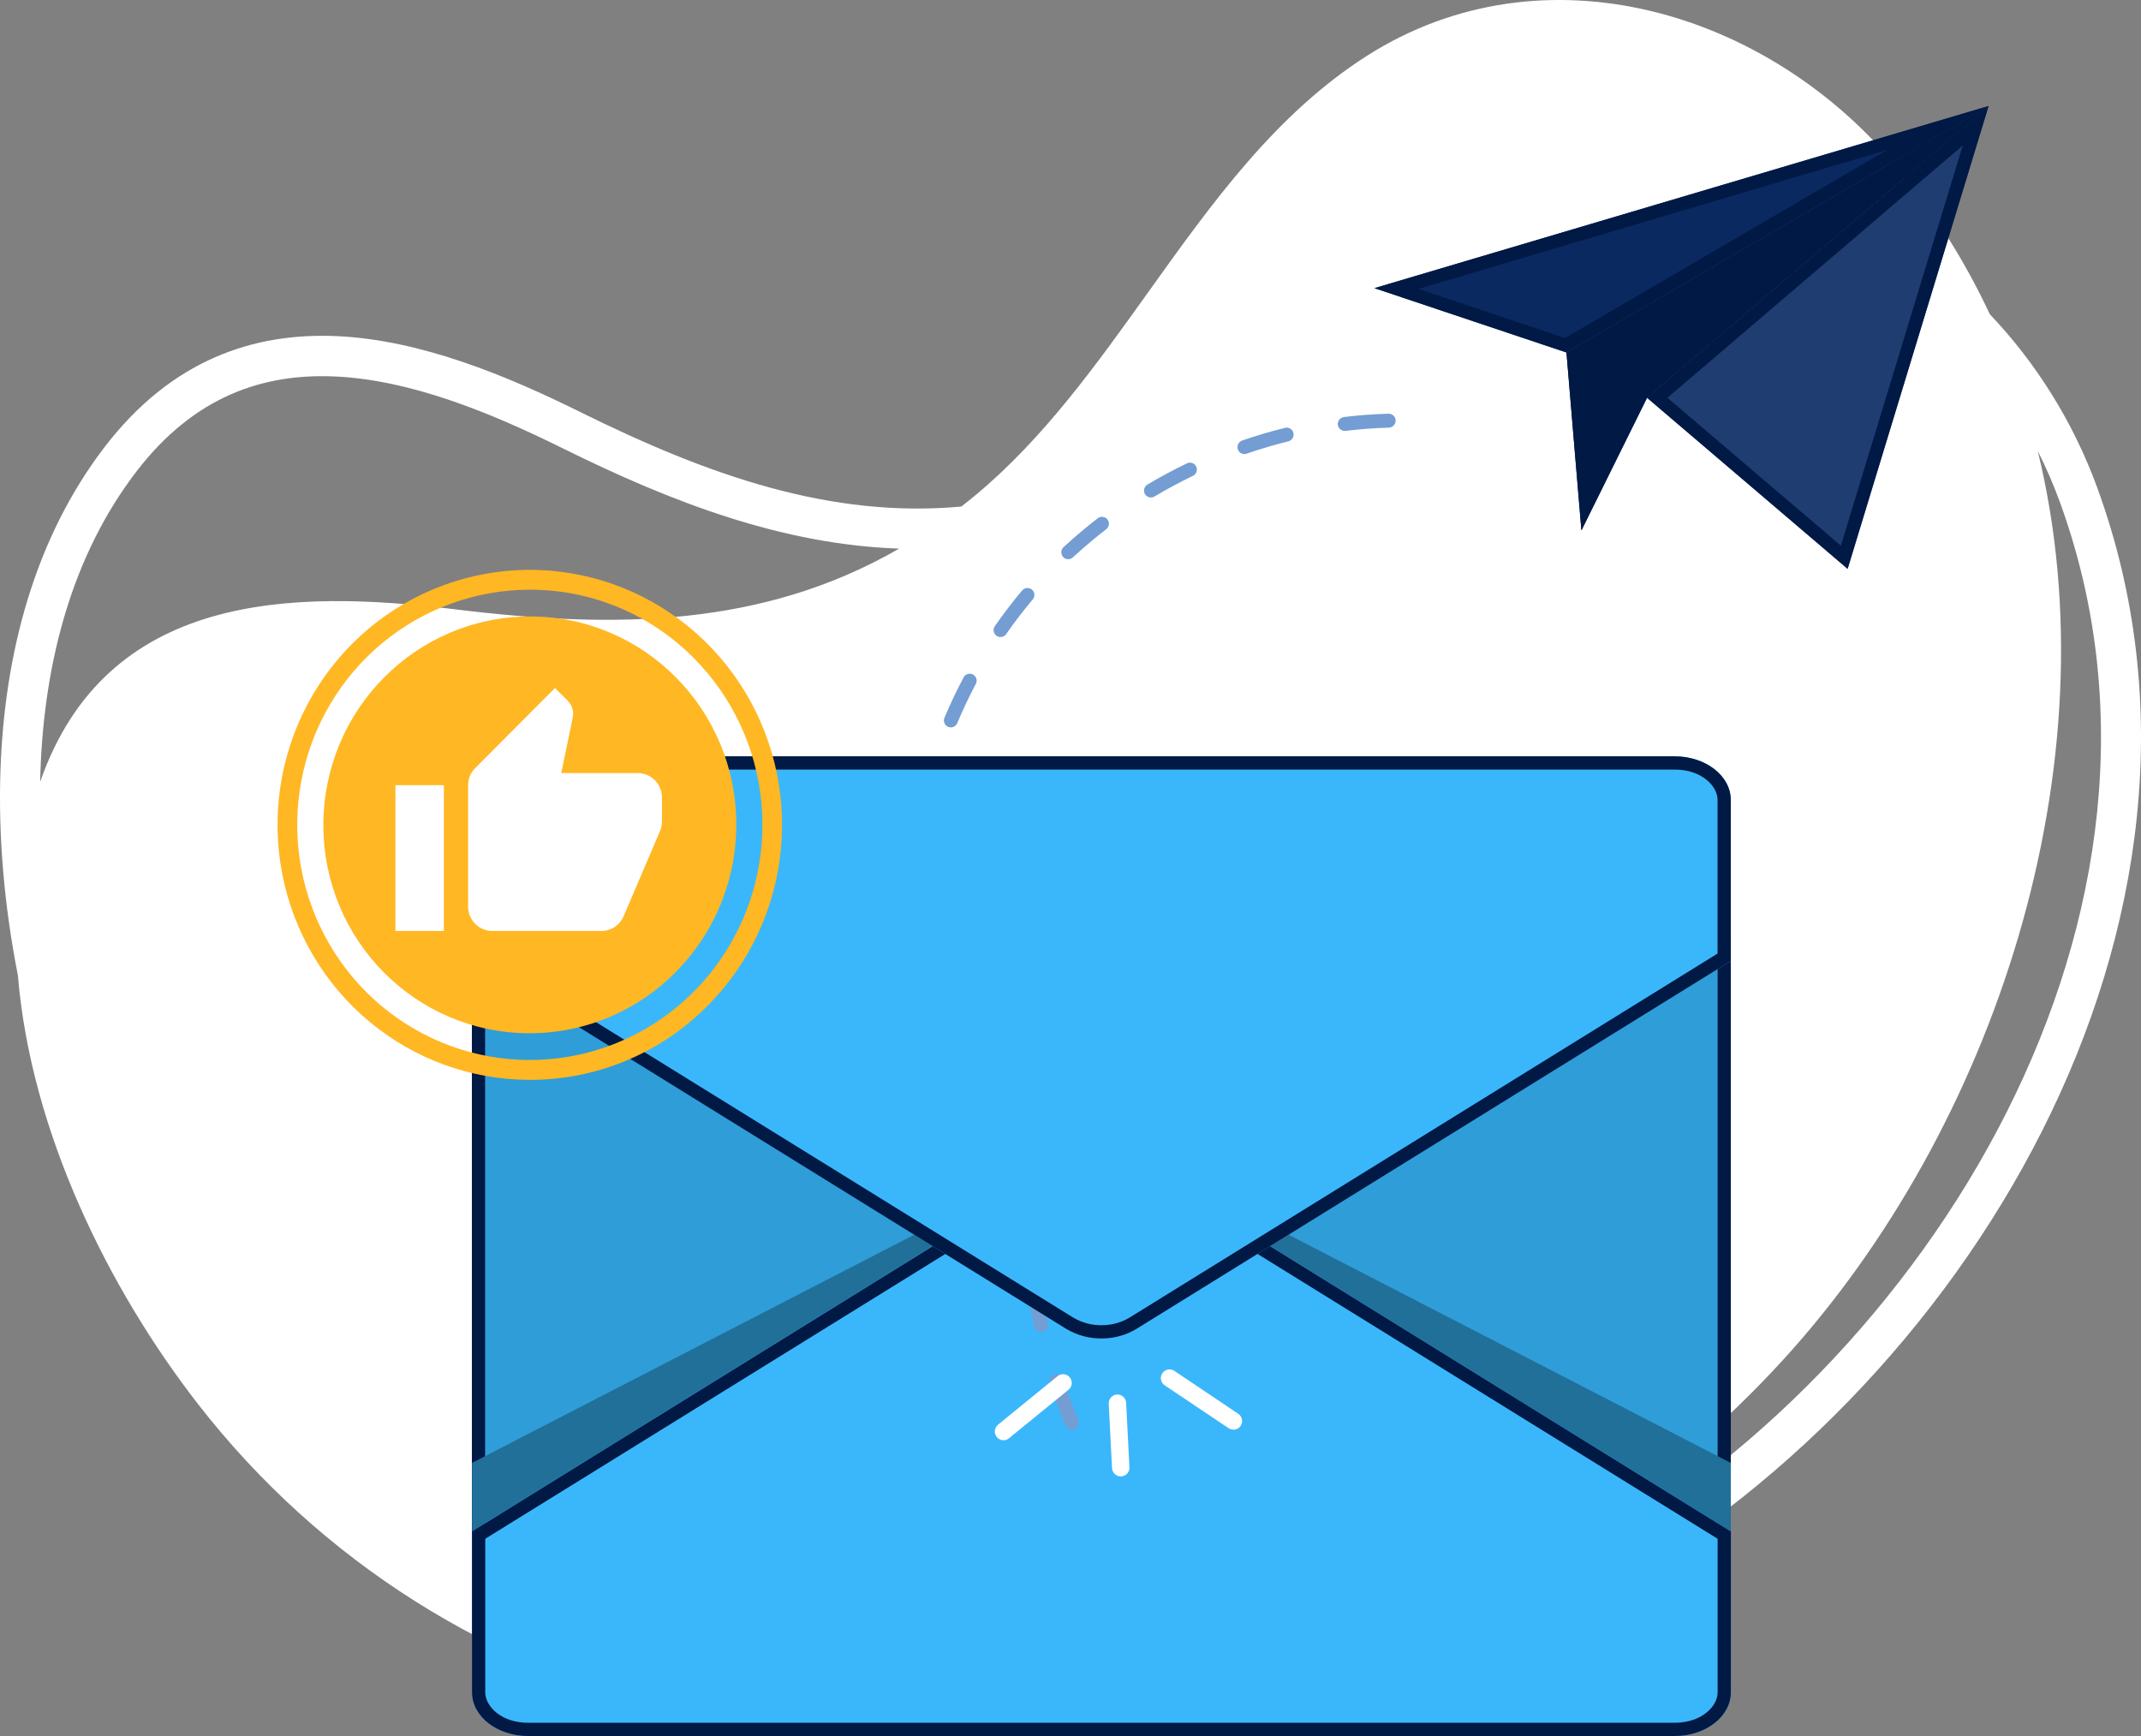
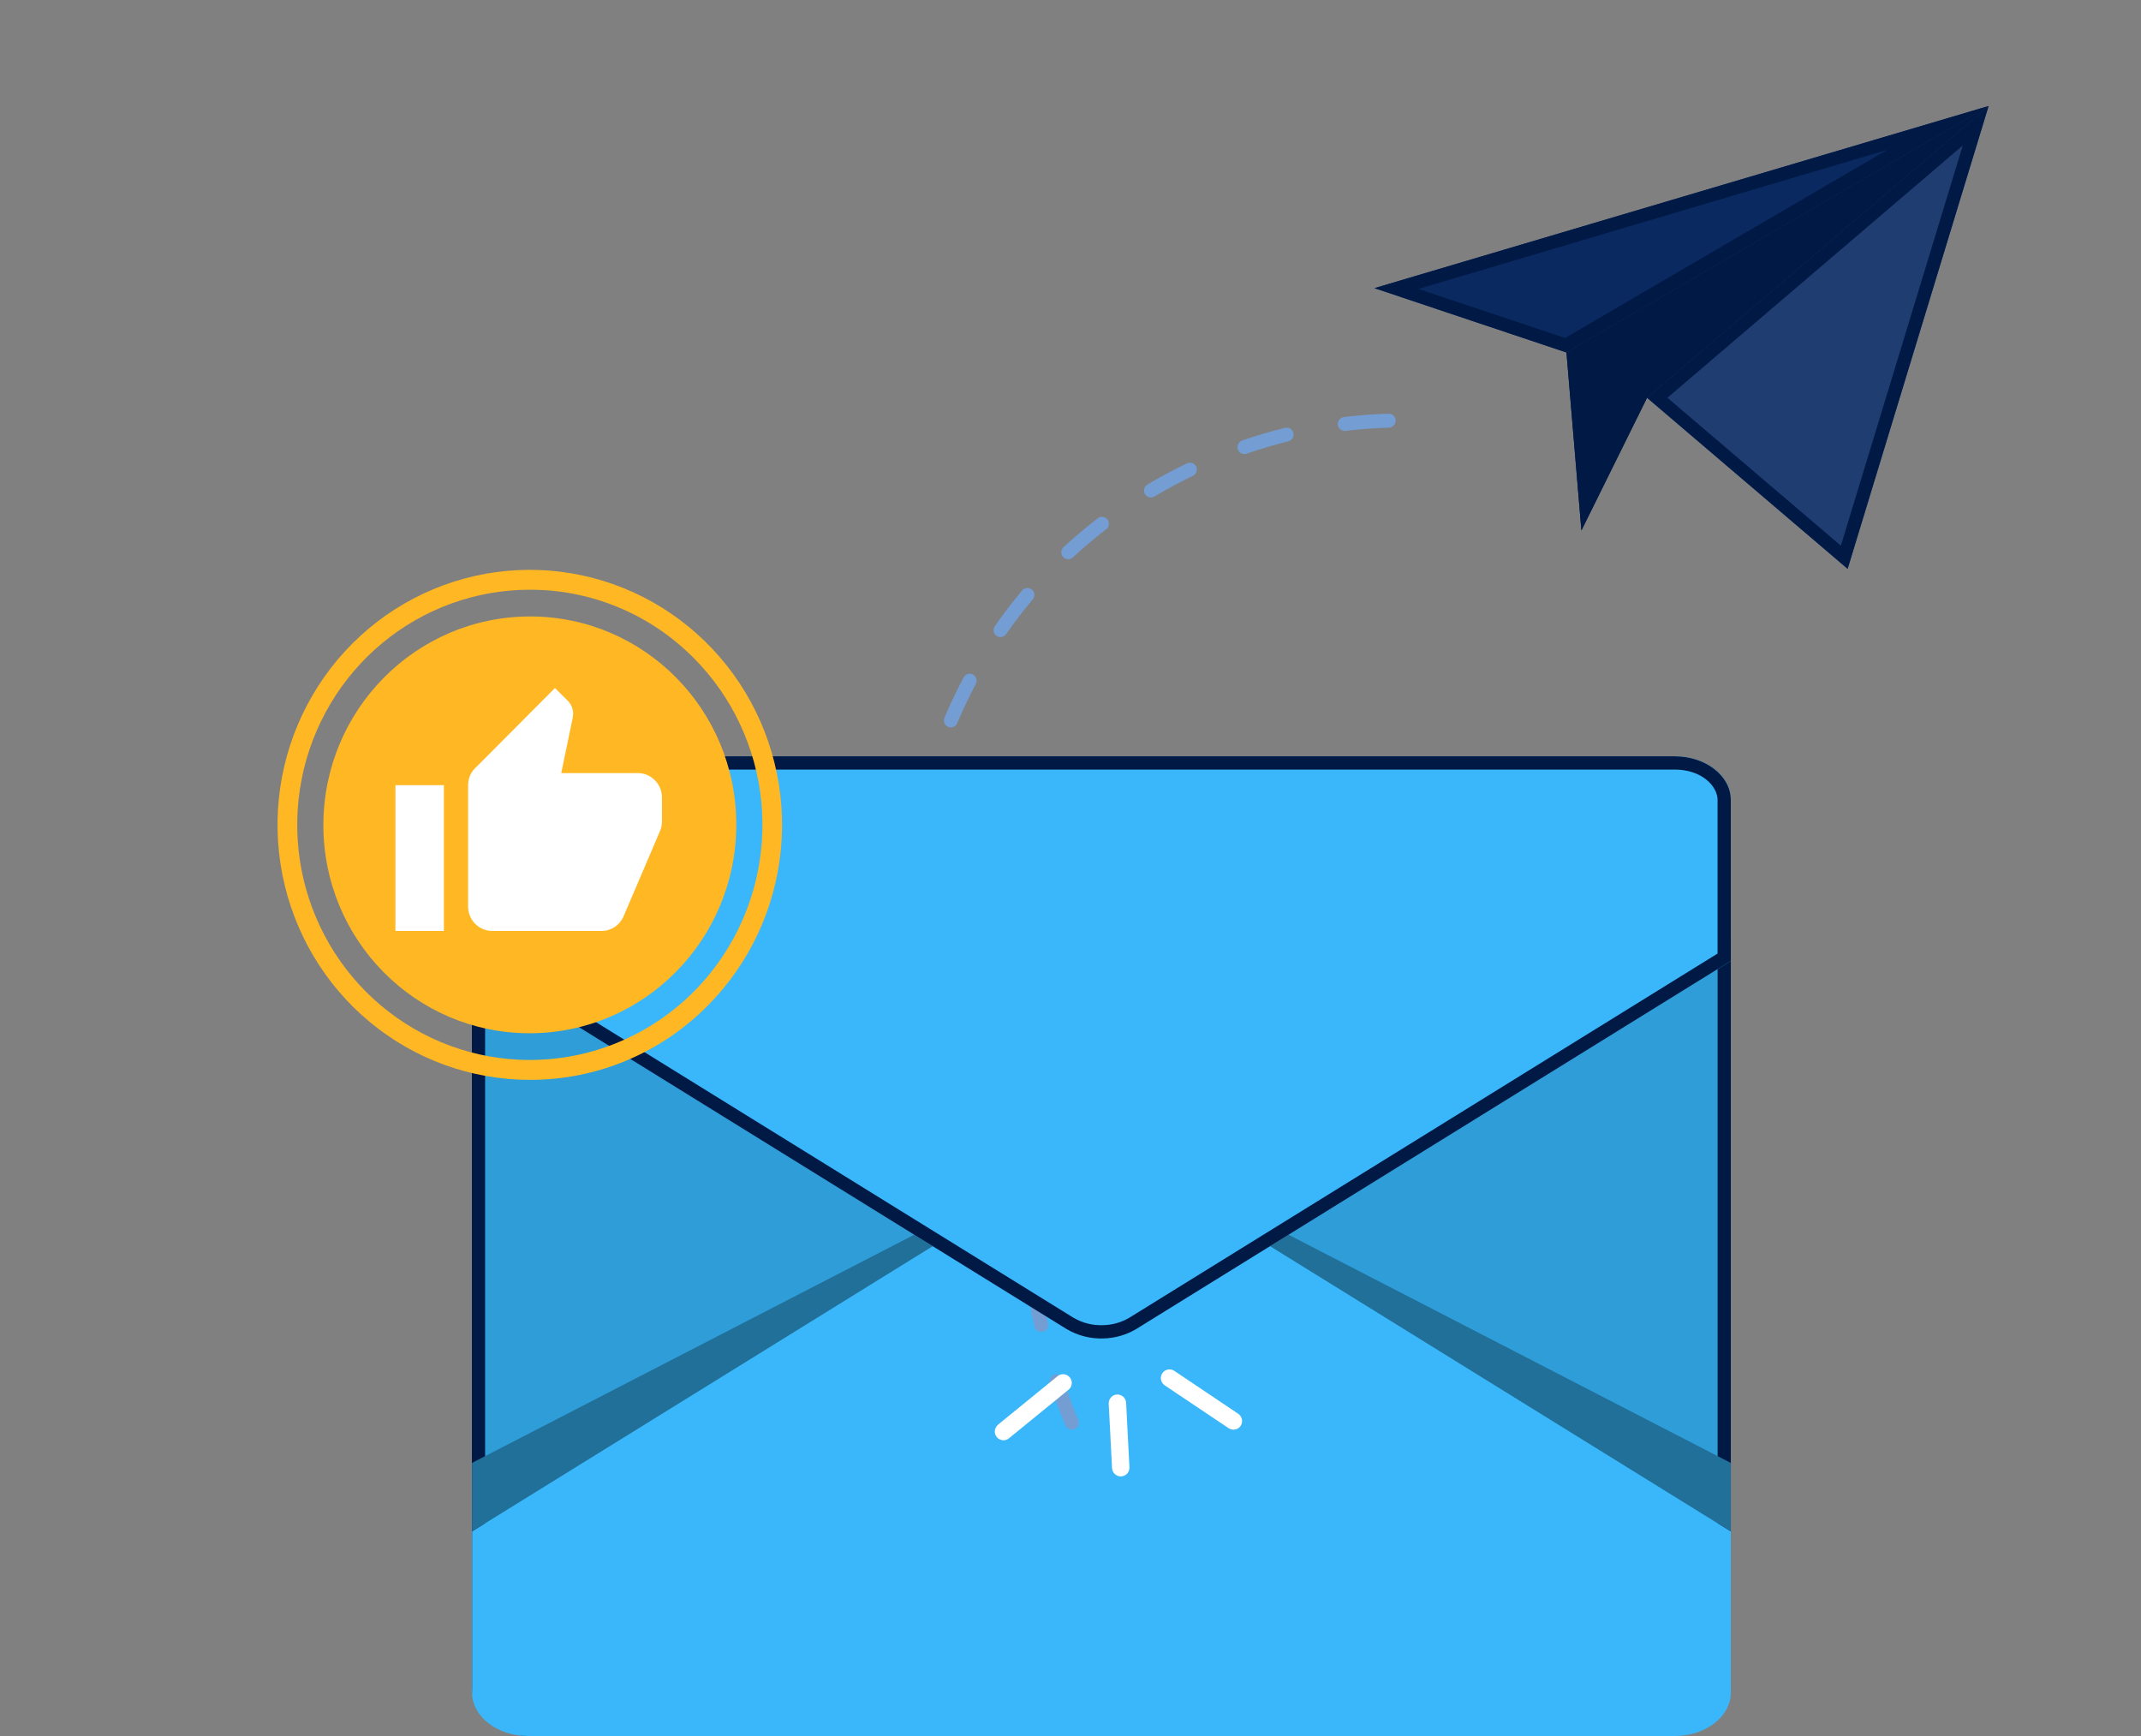
<svg xmlns="http://www.w3.org/2000/svg" width="222" height="180" viewBox="0 0 222 180" fill="none">
  <rect x="0" y="0" width="222" height="180" fill="#808080" stroke="none" />
-   <path fill-rule="evenodd" clip-rule="evenodd" d="M141.734 5.79C160.035 -5.878 183.505 1.111 196.946 17.626C200.76 22.312 203.868 27.33 206.325 32.584C211.149 37.647 214.986 43.794 217.445 50.519C225.691 73.048 222.11 96.706 211.763 117.223C201.422 137.726 184.258 155.244 165.037 165.63C146.616 175.582 125.193 180.16 104.006 179.606C92.846 180.507 81.699 179.857 71.065 177.523C51.053 173.154 33.18 161.857 20.534 145.583C11.293 133.697 3.191 117.376 1.856 101.133C0.497 94.237 -0.205 86.952 0.052 79.744C0.481 67.731 3.581 55.791 10.903 46.278L10.903 46.278C17.791 37.331 26.289 34.435 35.037 34.858C43.626 35.274 52.407 38.88 60.155 42.716L60.155 42.716C73.473 49.31 86.131 53.761 99.683 52.522C100.203 52.117 100.72 51.699 101.236 51.268C108.242 45.42 113.656 37.849 119.062 30.289C125.668 21.05 132.261 11.829 141.734 5.79ZM93.23 56.884C81.163 56.467 69.782 52.145 58.329 46.474C50.665 42.68 42.529 39.412 34.838 39.04C27.305 38.675 20.159 41.078 14.178 48.846C7.546 57.462 4.605 68.461 4.197 79.894C4.183 80.285 4.172 80.675 4.164 81.066C11.018 61.406 30.259 61.095 47.179 63.176C63.765 65.218 79.085 65.044 93.23 56.884ZM141.124 170.823C148.764 168.642 156.145 165.685 163.079 161.939C181.55 151.96 198.109 135.069 208.067 115.324C218.018 95.593 221.312 73.162 213.555 51.968L213.555 51.968C212.901 50.18 212.145 48.441 211.295 46.763C219.248 79.287 206.824 116.989 184.878 141.008C172.957 154.057 157.724 164.17 141.124 170.823Z" fill="white" />
  <path fill-rule="evenodd" clip-rule="evenodd" d="M58.431 160.134C58.431 160.134 58.423 160.127 58.406 160.106C58.423 160.122 58.431 160.134 58.431 160.134ZM164.49 156.159C164.49 156.159 164.498 156.149 164.514 156.137C164.498 156.154 164.49 156.159 164.49 156.159Z" fill="#011945" />
  <path d="M115.442 134.264L144.569 105.296C152.219 97.688 163.139 93.339 174.596 93.339C177.287 93.339 179.468 95.067 179.468 97.196V174.623C179.468 176.755 175.831 179.992 173.139 179.992H156.59L115.445 139.069C114.066 137.706 114.066 135.634 115.442 134.264Z" fill="#2F9DD8" />
  <path fill-rule="evenodd" clip-rule="evenodd" d="M116.407 138.091L116.41 138.094L157.155 178.618H173.139C174.016 178.618 175.289 178.042 176.419 177.066C176.96 176.599 177.403 176.093 177.702 175.623C178.014 175.132 178.098 174.79 178.098 174.623V97.196C178.098 96.111 176.85 94.713 174.596 94.713C163.476 94.713 152.91 98.937 145.534 106.272L116.407 135.24C115.57 136.073 115.573 137.267 116.407 138.091ZM156.59 179.992H173.139C175.831 179.992 179.468 176.755 179.468 174.623V97.196C179.468 95.067 177.287 93.339 174.596 93.339C163.139 93.339 152.219 97.688 144.569 105.296L115.442 134.264C114.066 135.634 114.066 137.706 115.445 139.069L156.59 179.992Z" fill="#011945" />
  <path d="M112.956 134.213L83.829 105.242C76.18 97.635 65.259 93.285 53.802 93.285C51.111 93.285 48.93 95.013 48.93 97.142V175.033C48.93 177.165 52.053 179.991 54.745 179.991L71.809 179.938L112.956 139.024C114.336 137.655 114.336 135.585 112.956 134.213Z" fill="#2F9DD8" />
  <path fill-rule="evenodd" clip-rule="evenodd" d="M111.991 135.189L82.864 106.218C82.864 106.218 82.864 106.218 82.864 106.218C75.489 98.883 64.922 94.659 53.802 94.659C51.548 94.659 50.3 96.057 50.3 97.142V175.033C50.3 175.509 50.725 176.402 51.727 177.274C52.688 178.112 53.834 178.616 54.743 178.617C54.743 178.617 54.744 178.617 54.745 178.617L71.243 178.566L111.992 138.048C112.83 137.217 112.831 136.024 111.991 135.189ZM71.809 179.938L54.745 179.991C52.053 179.991 48.93 177.165 48.93 175.033V97.142C48.93 95.013 51.111 93.285 53.802 93.285C65.259 93.285 76.18 97.635 83.829 105.242L112.956 134.213C114.336 135.585 114.336 137.655 112.956 139.024L71.809 179.938Z" fill="#011945" />
  <path d="M179.471 158.782V175.479C179.471 177.975 176.867 179.999 173.657 179.999H54.759C51.549 179.999 48.945 177.975 48.945 175.479V158.782L110.586 120.624C111.621 120.004 112.799 119.666 114.003 119.643C115.346 119.594 116.674 119.934 117.832 120.624L179.471 158.782Z" fill="#3AB7FA" />
-   <path fill-rule="evenodd" clip-rule="evenodd" d="M114.003 119.643C112.799 119.666 111.621 120.004 110.586 120.624L48.945 158.782V175.479C48.945 177.975 51.549 179.999 54.759 179.999H173.657C176.867 179.999 179.471 177.975 179.471 175.479V158.782L117.832 120.624C116.674 119.934 115.346 119.594 114.003 119.643ZM117.122 121.8L178.1 159.548V175.479C178.1 176.911 176.455 178.625 173.657 178.625H54.759C51.961 178.625 50.316 176.911 50.316 175.479V159.548L111.297 121.799C112.126 121.304 113.067 121.035 114.028 121.017L114.041 121.017L114.053 121.016C115.129 120.977 116.193 121.248 117.122 121.8Z" fill="#011945" />
  <path d="M125.744 123.965L179.463 151.681V158.784L124.777 124.925L125.744 123.965Z" fill="#21709A" />
  <path d="M110.592 147.994C110.548 147.94 110.512 147.88 110.486 147.816C109.898 146.404 109.358 144.95 108.875 143.486C108.839 143.395 108.823 143.298 108.826 143.2C108.829 143.102 108.852 143.005 108.894 142.916C108.935 142.827 108.995 142.747 109.068 142.682C109.141 142.616 109.227 142.566 109.32 142.534C109.412 142.503 109.511 142.49 109.608 142.498C109.706 142.506 109.801 142.533 109.887 142.579C109.973 142.624 110.049 142.687 110.11 142.763C110.171 142.839 110.216 142.927 110.242 143.022C110.712 144.449 111.243 145.867 111.813 147.249C111.874 147.407 111.877 147.582 111.822 147.744C111.766 147.905 111.656 148.042 111.51 148.13C111.364 148.219 111.191 148.253 111.024 148.226C110.856 148.2 110.703 148.115 110.593 147.987L110.592 147.994ZM107.396 137.841C107.325 137.754 107.276 137.651 107.252 137.541C106.922 136.044 106.645 134.512 106.43 132.99C106.417 132.896 106.422 132.801 106.446 132.709C106.469 132.617 106.511 132.53 106.568 132.454C106.624 132.378 106.696 132.314 106.777 132.265C106.859 132.216 106.949 132.184 107.042 132.17C107.136 132.156 107.231 132.161 107.323 132.184C107.414 132.206 107.5 132.247 107.576 132.304C107.652 132.36 107.715 132.431 107.763 132.512C107.811 132.593 107.843 132.683 107.856 132.777C108.073 134.258 108.337 135.758 108.659 137.222C108.693 137.38 108.673 137.546 108.602 137.692C108.531 137.838 108.413 137.957 108.267 138.028C108.121 138.1 107.956 138.12 107.798 138.086C107.639 138.052 107.498 137.965 107.396 137.841V137.841ZM106.026 127.266C105.928 127.146 105.872 126.997 105.866 126.842C105.803 125.303 105.798 123.745 105.851 122.21C105.856 122.051 105.914 121.897 106.016 121.773C105.405 121.403 104.813 121.002 104.243 120.572C104.167 120.516 104.104 120.445 104.056 120.363C104.008 120.282 103.977 120.192 103.965 120.098C103.952 120.005 103.957 119.909 103.981 119.817C104.005 119.726 104.047 119.639 104.104 119.564C104.162 119.488 104.233 119.424 104.315 119.375C104.396 119.327 104.487 119.295 104.58 119.281C104.674 119.268 104.769 119.273 104.861 119.296C104.952 119.319 105.038 119.361 105.113 119.417C106.283 120.302 107.552 121.048 108.893 121.643C109.062 121.723 109.191 121.867 109.255 122.042C109.319 122.218 109.312 122.412 109.236 122.584C109.159 122.756 109.019 122.891 108.845 122.962C108.671 123.033 108.477 123.034 108.304 122.964C107.959 122.813 107.62 122.652 107.286 122.482C107.243 123.906 107.25 125.349 107.312 126.771C107.319 126.922 107.277 127.072 107.194 127.199C107.11 127.327 106.989 127.425 106.847 127.479C106.706 127.534 106.551 127.543 106.404 127.505C106.258 127.466 106.128 127.383 106.032 127.266L106.026 127.266ZM99.859 116.15L99.837 116.123C98.909 114.865 98.095 113.525 97.407 112.119C97.323 111.948 97.31 111.75 97.372 111.568C97.434 111.386 97.565 111.236 97.737 111.15C97.909 111.064 98.107 111.05 98.288 111.111C98.469 111.171 98.618 111.301 98.702 111.473C99.353 112.801 100.121 114.067 100.998 115.256C101.107 115.406 101.154 115.594 101.127 115.779C101.1 115.965 101.003 116.133 100.856 116.249C100.708 116.365 100.522 116.419 100.336 116.4C100.15 116.382 99.98 116.292 99.86 116.149L99.859 116.15ZM95.379 106.557C95.314 106.48 95.268 106.389 95.242 106.291C94.842 104.792 94.529 103.27 94.304 101.734C94.28 101.546 94.331 101.357 94.445 101.205C94.559 101.054 94.728 100.953 94.914 100.924C95.101 100.895 95.291 100.94 95.444 101.05C95.596 101.16 95.699 101.326 95.73 101.512C95.946 102.993 96.248 104.46 96.633 105.905C96.677 106.064 96.664 106.234 96.597 106.386C96.531 106.538 96.414 106.663 96.266 106.739C96.119 106.816 95.951 106.84 95.789 106.807C95.627 106.773 95.482 106.685 95.379 106.557V106.557ZM106.536 116.605C106.473 116.528 106.426 116.439 106.4 116.342C106.373 116.246 106.367 116.145 106.382 116.046C106.606 114.496 106.95 112.965 107.411 111.466C107.439 111.375 107.485 111.291 107.545 111.218C107.606 111.145 107.68 111.084 107.763 111.039C107.847 110.994 107.939 110.966 108.033 110.957C108.127 110.947 108.222 110.957 108.312 110.984C108.402 111.011 108.486 111.056 108.559 111.116C108.632 111.176 108.692 111.25 108.736 111.333C108.78 111.417 108.807 111.508 108.816 111.602C108.825 111.696 108.815 111.791 108.787 111.882C108.349 113.309 108.021 114.768 107.808 116.244C107.788 116.383 107.728 116.513 107.636 116.619C107.543 116.725 107.422 116.802 107.287 116.84C107.152 116.879 107.009 116.877 106.876 116.835C106.742 116.794 106.624 116.714 106.536 116.605V116.605ZM113.917 124.206C113.828 124.098 113.773 123.966 113.758 123.827C113.743 123.688 113.77 123.547 113.834 123.421C113.898 123.296 113.997 123.192 114.119 123.122C114.241 123.052 114.381 123.018 114.52 123.026C115.18 123.062 115.842 123.053 116.501 122.998C117.284 122.93 118.06 122.789 118.818 122.576C118.909 122.551 119.004 122.544 119.098 122.555C119.192 122.567 119.283 122.597 119.365 122.643C119.447 122.69 119.519 122.752 119.577 122.827C119.634 122.902 119.677 122.987 119.701 123.078C119.726 123.17 119.732 123.265 119.72 123.359C119.708 123.453 119.677 123.544 119.63 123.627C119.583 123.709 119.52 123.782 119.445 123.84C119.37 123.898 119.284 123.941 119.193 123.967C118.347 124.202 117.481 124.358 116.608 124.434C115.882 124.494 115.154 124.504 114.428 124.465C114.331 124.459 114.236 124.433 114.149 124.389C114.062 124.344 113.985 124.283 113.923 124.208L113.917 124.206ZM93.963 96.008C93.861 95.884 93.804 95.728 93.801 95.567C93.774 94.032 93.818 92.47 93.934 90.925C93.941 90.83 93.966 90.738 94.009 90.653C94.051 90.568 94.11 90.492 94.182 90.43C94.253 90.368 94.336 90.32 94.426 90.289C94.516 90.259 94.611 90.247 94.705 90.253C94.799 90.259 94.891 90.284 94.976 90.326C95.06 90.368 95.135 90.426 95.197 90.497C95.259 90.569 95.306 90.651 95.336 90.741C95.365 90.831 95.377 90.925 95.37 91.02C95.259 92.522 95.216 94.038 95.244 95.528C95.246 95.678 95.202 95.825 95.117 95.949C95.032 96.073 94.911 96.168 94.771 96.221C94.63 96.274 94.477 96.281 94.332 96.243C94.188 96.204 94.06 96.121 93.965 96.006L93.963 96.008ZM110.086 106.59C109.989 106.471 109.933 106.323 109.926 106.169C109.919 106.015 109.962 105.862 110.048 105.733C110.806 104.568 111.732 103.521 112.798 102.627C112.976 102.48 113.16 102.339 113.343 102.205C113.498 102.092 113.691 102.045 113.88 102.075C114.069 102.104 114.237 102.208 114.349 102.362C114.46 102.517 114.506 102.71 114.475 102.899C114.444 103.088 114.339 103.258 114.184 103.371C114.023 103.486 113.862 103.61 113.707 103.738C112.754 104.54 111.924 105.48 111.246 106.525C111.184 106.619 111.1 106.698 111.002 106.754C110.903 106.81 110.794 106.843 110.681 106.849C110.568 106.855 110.456 106.835 110.353 106.79C110.25 106.744 110.159 106.675 110.088 106.588L110.086 106.59ZM123.828 120.909C123.708 120.762 123.651 120.573 123.67 120.384C123.689 120.194 123.782 120.019 123.93 119.897C125.052 118.975 126.009 117.868 126.759 116.624C126.805 116.539 126.869 116.463 126.945 116.402C127.021 116.341 127.109 116.297 127.202 116.27C127.296 116.244 127.394 116.237 127.49 116.25C127.587 116.262 127.679 116.294 127.762 116.344C127.846 116.393 127.918 116.459 127.975 116.537C128.032 116.616 128.072 116.705 128.094 116.799C128.116 116.894 128.118 116.992 128.1 117.088C128.083 117.184 128.047 117.275 127.993 117.357C127.159 118.744 126.093 119.978 124.842 121.005C124.694 121.128 124.505 121.187 124.315 121.17C124.124 121.153 123.95 121.061 123.828 120.914L123.828 120.909ZM94.911 85.379C94.844 85.299 94.795 85.204 94.769 85.101C94.743 84.999 94.74 84.892 94.759 84.788C95.056 83.276 95.427 81.753 95.854 80.27C95.878 80.177 95.921 80.089 95.98 80.012C96.038 79.935 96.112 79.871 96.195 79.822C96.279 79.774 96.371 79.743 96.467 79.731C96.563 79.719 96.659 79.726 96.752 79.752C96.844 79.778 96.93 79.823 97.005 79.883C97.08 79.943 97.142 80.017 97.187 80.102C97.233 80.187 97.26 80.28 97.269 80.376C97.278 80.472 97.267 80.569 97.238 80.661C96.82 82.105 96.462 83.584 96.173 85.055C96.147 85.19 96.083 85.315 95.989 85.415C95.895 85.515 95.774 85.587 95.641 85.621C95.509 85.656 95.369 85.651 95.239 85.609C95.109 85.566 94.994 85.488 94.908 85.382L94.911 85.379ZM118.922 101.441C118.834 101.333 118.779 101.202 118.764 101.064C118.749 100.925 118.775 100.785 118.838 100.66C118.901 100.535 118.999 100.431 119.12 100.36C119.24 100.289 119.379 100.255 119.518 100.261C121.169 100.352 122.768 100.861 124.163 101.74C124.318 101.843 124.427 102.003 124.466 102.186C124.505 102.369 124.471 102.56 124.372 102.72C124.273 102.879 124.116 102.995 123.934 103.041C123.753 103.088 123.561 103.062 123.399 102.969C122.211 102.218 120.85 101.782 119.444 101.703C119.344 101.698 119.247 101.672 119.158 101.627C119.069 101.583 118.991 101.52 118.927 101.443L118.922 101.441ZM98.036 75.161C97.953 75.06 97.899 74.938 97.88 74.808C97.861 74.678 97.879 74.545 97.93 74.423C98.531 72.997 99.201 71.581 99.924 70.218C100.018 70.056 100.17 69.936 100.35 69.884C100.529 69.832 100.721 69.85 100.885 69.937C101.05 70.023 101.174 70.171 101.232 70.347C101.29 70.524 101.276 70.717 101.195 70.886C100.494 72.212 99.841 73.587 99.257 74.975C99.22 75.062 99.166 75.142 99.099 75.209C99.032 75.276 98.952 75.329 98.864 75.366C98.776 75.402 98.683 75.421 98.588 75.421C98.493 75.421 98.4 75.402 98.313 75.365C98.205 75.321 98.11 75.251 98.036 75.161ZM128.431 111.639C128.331 111.516 128.275 111.364 128.271 111.205C128.216 109.781 127.849 108.39 127.196 107.129C127.125 106.961 127.12 106.772 127.182 106.6C127.245 106.428 127.37 106.286 127.532 106.201C127.695 106.117 127.883 106.098 128.058 106.147C128.234 106.196 128.383 106.31 128.477 106.465C129.228 107.916 129.648 109.518 129.709 111.155C129.713 111.306 129.67 111.454 129.586 111.58C129.502 111.705 129.38 111.802 129.239 111.855C129.098 111.909 128.944 111.917 128.799 111.878C128.654 111.84 128.524 111.757 128.429 111.64L128.431 111.639ZM103.187 65.788C103.089 65.667 103.032 65.517 103.027 65.361C103.021 65.204 103.067 65.05 103.156 64.921C104.043 63.644 104.997 62.399 105.989 61.219C106.113 61.074 106.289 60.984 106.479 60.967C106.669 60.951 106.857 61.01 107.002 61.133C107.147 61.255 107.237 61.43 107.253 61.619C107.27 61.809 107.21 61.998 107.088 62.145C106.124 63.289 105.198 64.498 104.337 65.738C104.283 65.816 104.214 65.884 104.134 65.936C104.054 65.988 103.965 66.024 103.871 66.041C103.777 66.059 103.681 66.058 103.589 66.038C103.496 66.018 103.408 65.98 103.33 65.926C103.275 65.886 103.226 65.838 103.185 65.783L103.187 65.788ZM110.208 57.716C110.092 57.574 110.035 57.393 110.049 57.209C110.062 57.026 110.145 56.853 110.28 56.728C110.999 56.064 111.747 55.412 112.507 54.787C112.943 54.428 113.393 54.07 113.842 53.725C113.995 53.614 114.184 53.566 114.37 53.593C114.556 53.619 114.724 53.717 114.837 53.866C114.951 54.015 115.002 54.203 114.979 54.39C114.956 54.577 114.86 54.748 114.714 54.867C114.277 55.201 113.84 55.549 113.416 55.898C112.679 56.505 111.947 57.143 111.254 57.784C111.184 57.849 111.102 57.9 111.013 57.934C110.924 57.968 110.829 57.983 110.734 57.98C110.639 57.977 110.546 57.955 110.46 57.916C110.373 57.877 110.296 57.821 110.232 57.751L110.208 57.716ZM118.783 51.321C118.76 51.293 118.739 51.263 118.721 51.231C118.673 51.149 118.641 51.059 118.628 50.966C118.615 50.872 118.621 50.777 118.644 50.685C118.668 50.593 118.71 50.507 118.767 50.431C118.824 50.354 118.895 50.29 118.976 50.242C120.304 49.452 121.683 48.711 123.076 48.04C123.249 47.957 123.447 47.946 123.627 48.009C123.807 48.072 123.953 48.203 124.035 48.376C124.117 48.548 124.127 48.746 124.062 48.926C123.998 49.107 123.865 49.255 123.692 49.338C122.338 49.992 121 50.71 119.707 51.48C119.557 51.569 119.382 51.601 119.212 51.571C119.042 51.541 118.889 51.45 118.781 51.316L118.783 51.321ZM128.477 46.822C128.422 46.755 128.379 46.678 128.351 46.596C128.321 46.506 128.308 46.41 128.314 46.315C128.32 46.22 128.345 46.127 128.388 46.041C128.43 45.955 128.489 45.878 128.561 45.815C128.633 45.752 128.717 45.704 128.807 45.673C130.271 45.169 131.767 44.723 133.264 44.356C133.448 44.316 133.639 44.349 133.798 44.448C133.956 44.548 134.069 44.705 134.113 44.888C134.157 45.07 134.127 45.263 134.031 45.425C133.935 45.587 133.78 45.706 133.599 45.756C132.147 46.116 130.69 46.546 129.267 47.037C129.127 47.086 128.977 47.091 128.835 47.052C128.694 47.012 128.568 46.931 128.475 46.818L128.477 46.822ZM138.873 44.415C138.791 44.316 138.738 44.195 138.72 44.068C138.701 43.94 138.716 43.809 138.765 43.689C138.814 43.569 138.894 43.464 138.997 43.385C139.1 43.306 139.222 43.256 139.351 43.24C140.889 43.052 142.447 42.935 143.981 42.895C144.173 42.891 144.358 42.962 144.495 43.095C144.633 43.227 144.712 43.41 144.715 43.601C144.718 43.793 144.645 43.979 144.511 44.118C144.378 44.256 144.195 44.337 144.004 44.341C142.515 44.381 141.006 44.498 139.509 44.677C139.389 44.69 139.267 44.673 139.155 44.626C139.043 44.58 138.945 44.505 138.87 44.41L138.873 44.415Z" fill="#749DD3" />
  <path d="M102.66 123.965L48.941 151.681V158.784L103.627 124.925L102.66 123.965Z" fill="#21709A" />
  <path d="M48.939 99.636L48.939 82.939C48.939 80.443 51.543 78.419 54.753 78.419L173.651 78.419C176.861 78.419 179.465 80.443 179.465 82.939L179.465 99.636L117.825 137.794C116.789 138.414 115.611 138.752 114.407 138.775C113.064 138.824 111.736 138.484 110.578 137.794L48.939 99.636Z" fill="#3AB7FA" />
  <path fill-rule="evenodd" clip-rule="evenodd" d="M114.407 138.775C115.611 138.752 116.789 138.414 117.825 137.794L179.465 99.636L179.465 82.939C179.465 80.443 176.861 78.419 173.651 78.419L54.753 78.419C51.543 78.419 48.939 80.443 48.939 82.939L48.939 99.636L110.578 137.794C111.736 138.484 113.064 138.824 114.407 138.775ZM111.288 136.618L50.31 98.87L50.31 82.939C50.31 81.507 51.955 79.793 54.753 79.793L173.651 79.793C176.449 79.793 178.094 81.507 178.094 82.939L178.094 98.87L117.114 136.619C116.284 137.114 115.343 137.383 114.382 137.401L114.369 137.401L114.357 137.401C113.282 137.441 112.217 137.169 111.288 136.618Z" fill="#011945" />
  <path d="M206.197 10.992L193.598 52.352L191.58 58.98L185.824 54.07L170.781 41.242L206.197 10.992Z" fill="#203D72" />
  <path fill-rule="evenodd" clip-rule="evenodd" d="M206.197 10.992L170.781 41.242L191.58 58.98L206.197 10.992ZM190.879 56.578L192.288 51.951L203.517 15.086L172.896 41.242L190.879 56.578Z" fill="#011945" />
  <path d="M206.196 10.992L162.425 36.546L142.516 29.877L206.196 10.992Z" fill="#0B2961" />
  <path fill-rule="evenodd" clip-rule="evenodd" d="M206.196 10.992L142.516 29.877L162.425 36.546L206.196 10.992ZM195.673 15.546L147.079 29.956L162.271 35.045L195.673 15.546Z" fill="#011945" />
  <path d="M206.197 10.992L170.782 41.242L163.976 54.998L162.426 36.546L206.197 10.992Z" fill="#011945" />
  <path fill-rule="evenodd" clip-rule="evenodd" d="M170.782 41.242L206.197 10.992L162.426 36.546L163.976 54.998L170.782 41.242ZM164.93 49.979L169.68 40.379L193.64 19.913L163.864 37.296L164.93 49.979Z" fill="#011945" />
  <path d="M54.907 107.133C66.731 107.133 76.329 97.459 76.347 85.525C76.364 73.591 66.793 63.917 54.97 63.917C43.147 63.917 33.548 73.591 33.531 85.525C33.514 97.459 43.084 107.133 54.907 107.133Z" fill="#FFB723" />
  <path d="M41 96.528H46.025V81.413H41V96.528ZM68.636 82.673C68.636 81.287 67.505 80.154 66.124 80.154H58.197L59.39 74.398L59.428 73.995C59.428 73.478 59.215 72.999 58.875 72.659L57.544 71.337L49.278 79.637C48.813 80.091 48.537 80.721 48.537 81.413V94.009C48.537 95.394 49.668 96.528 51.049 96.528H62.355C63.398 96.528 64.289 95.898 64.666 94.991L68.46 86.111C68.573 85.822 68.636 85.519 68.636 85.192V82.673Z" fill="white" />
  <path d="M54.935 111.966C48.883 111.966 43.019 109.845 38.341 105.964C33.663 102.084 30.461 96.683 29.28 90.684C28.099 84.684 29.013 78.456 31.866 73.061C34.718 67.666 39.333 63.438 44.924 61.097C50.515 58.756 56.736 58.447 62.527 60.222C68.318 61.998 73.321 65.748 76.683 70.834C80.046 75.92 81.559 82.027 80.966 88.115C80.374 94.203 77.711 99.895 73.432 104.22C71.009 106.684 68.126 108.636 64.951 109.966C61.776 111.295 58.372 111.975 54.935 111.966ZM54.935 61.145C49.355 61.145 43.948 63.102 39.635 66.68C35.322 70.259 32.37 75.239 31.282 80.771C30.194 86.304 31.037 92.046 33.668 97.02C36.299 101.994 40.555 105.892 45.711 108.05C50.866 110.208 56.602 110.492 61.942 108.854C67.282 107.216 71.894 103.757 74.993 99.067C78.093 94.376 79.487 88.745 78.94 83.131C78.392 77.518 75.935 72.27 71.989 68.283C69.754 66.013 67.096 64.213 64.169 62.988C61.242 61.763 58.103 61.137 54.935 61.147V61.145Z" fill="#FFB723" />
  <path fill-rule="evenodd" clip-rule="evenodd" d="M115.648 144.618C115.475 144.661 115.319 144.756 115.202 144.89C115.121 144.976 115.059 145.078 115.018 145.188C114.977 145.299 114.959 145.417 114.963 145.535L115.306 152.216C115.313 152.335 115.342 152.451 115.393 152.559C115.444 152.667 115.515 152.763 115.604 152.844C115.692 152.924 115.795 152.986 115.906 153.027C116.018 153.068 116.137 153.086 116.255 153.081C116.374 153.076 116.49 153.047 116.597 152.997C116.704 152.947 116.8 152.876 116.879 152.788C116.959 152.701 117.02 152.598 117.06 152.486C117.1 152.375 117.117 152.256 117.111 152.137L116.768 145.457C116.76 145.278 116.7 145.104 116.594 144.959C116.487 144.815 116.34 144.705 116.172 144.644C116.003 144.583 115.821 144.574 115.648 144.618Z" fill="white" />
  <path fill-rule="evenodd" clip-rule="evenodd" d="M103.524 147.685C103.491 147.712 103.46 147.741 103.431 147.773L103.425 147.783C103.254 147.947 103.155 148.172 103.15 148.411C103.145 148.649 103.235 148.88 103.4 149.053C103.565 149.226 103.791 149.327 104.029 149.334C104.266 149.34 104.496 149.252 104.668 149.088L110.804 144.087C110.895 144.013 110.971 143.921 111.027 143.817C111.082 143.713 111.117 143.599 111.129 143.481C111.14 143.363 111.128 143.244 111.094 143.131C111.06 143.017 111.004 142.911 110.929 142.819C110.854 142.727 110.761 142.65 110.657 142.594C110.553 142.537 110.439 142.501 110.321 142.489C110.204 142.476 110.085 142.487 109.972 142.52C109.859 142.554 109.753 142.609 109.662 142.684L103.524 147.685Z" fill="white" />
  <path fill-rule="evenodd" clip-rule="evenodd" d="M121.156 141.994C120.942 142.02 120.745 142.122 120.6 142.282C120.571 142.315 120.544 142.351 120.52 142.389C120.454 142.487 120.408 142.597 120.385 142.713C120.361 142.829 120.362 142.949 120.385 143.066C120.408 143.182 120.455 143.293 120.521 143.391C120.587 143.49 120.672 143.575 120.771 143.641L127.397 148.083C127.495 148.149 127.606 148.195 127.722 148.218C127.838 148.242 127.957 148.242 128.073 148.219C128.189 148.197 128.299 148.151 128.397 148.086C128.495 148.02 128.578 147.936 128.644 147.838C128.709 147.74 128.754 147.629 128.777 147.513C128.799 147.397 128.798 147.278 128.775 147.162C128.751 147.045 128.705 146.935 128.639 146.836C128.573 146.738 128.488 146.653 128.39 146.587L121.768 142.14C121.588 142.02 121.371 141.968 121.156 141.994Z" fill="white" />
</svg>